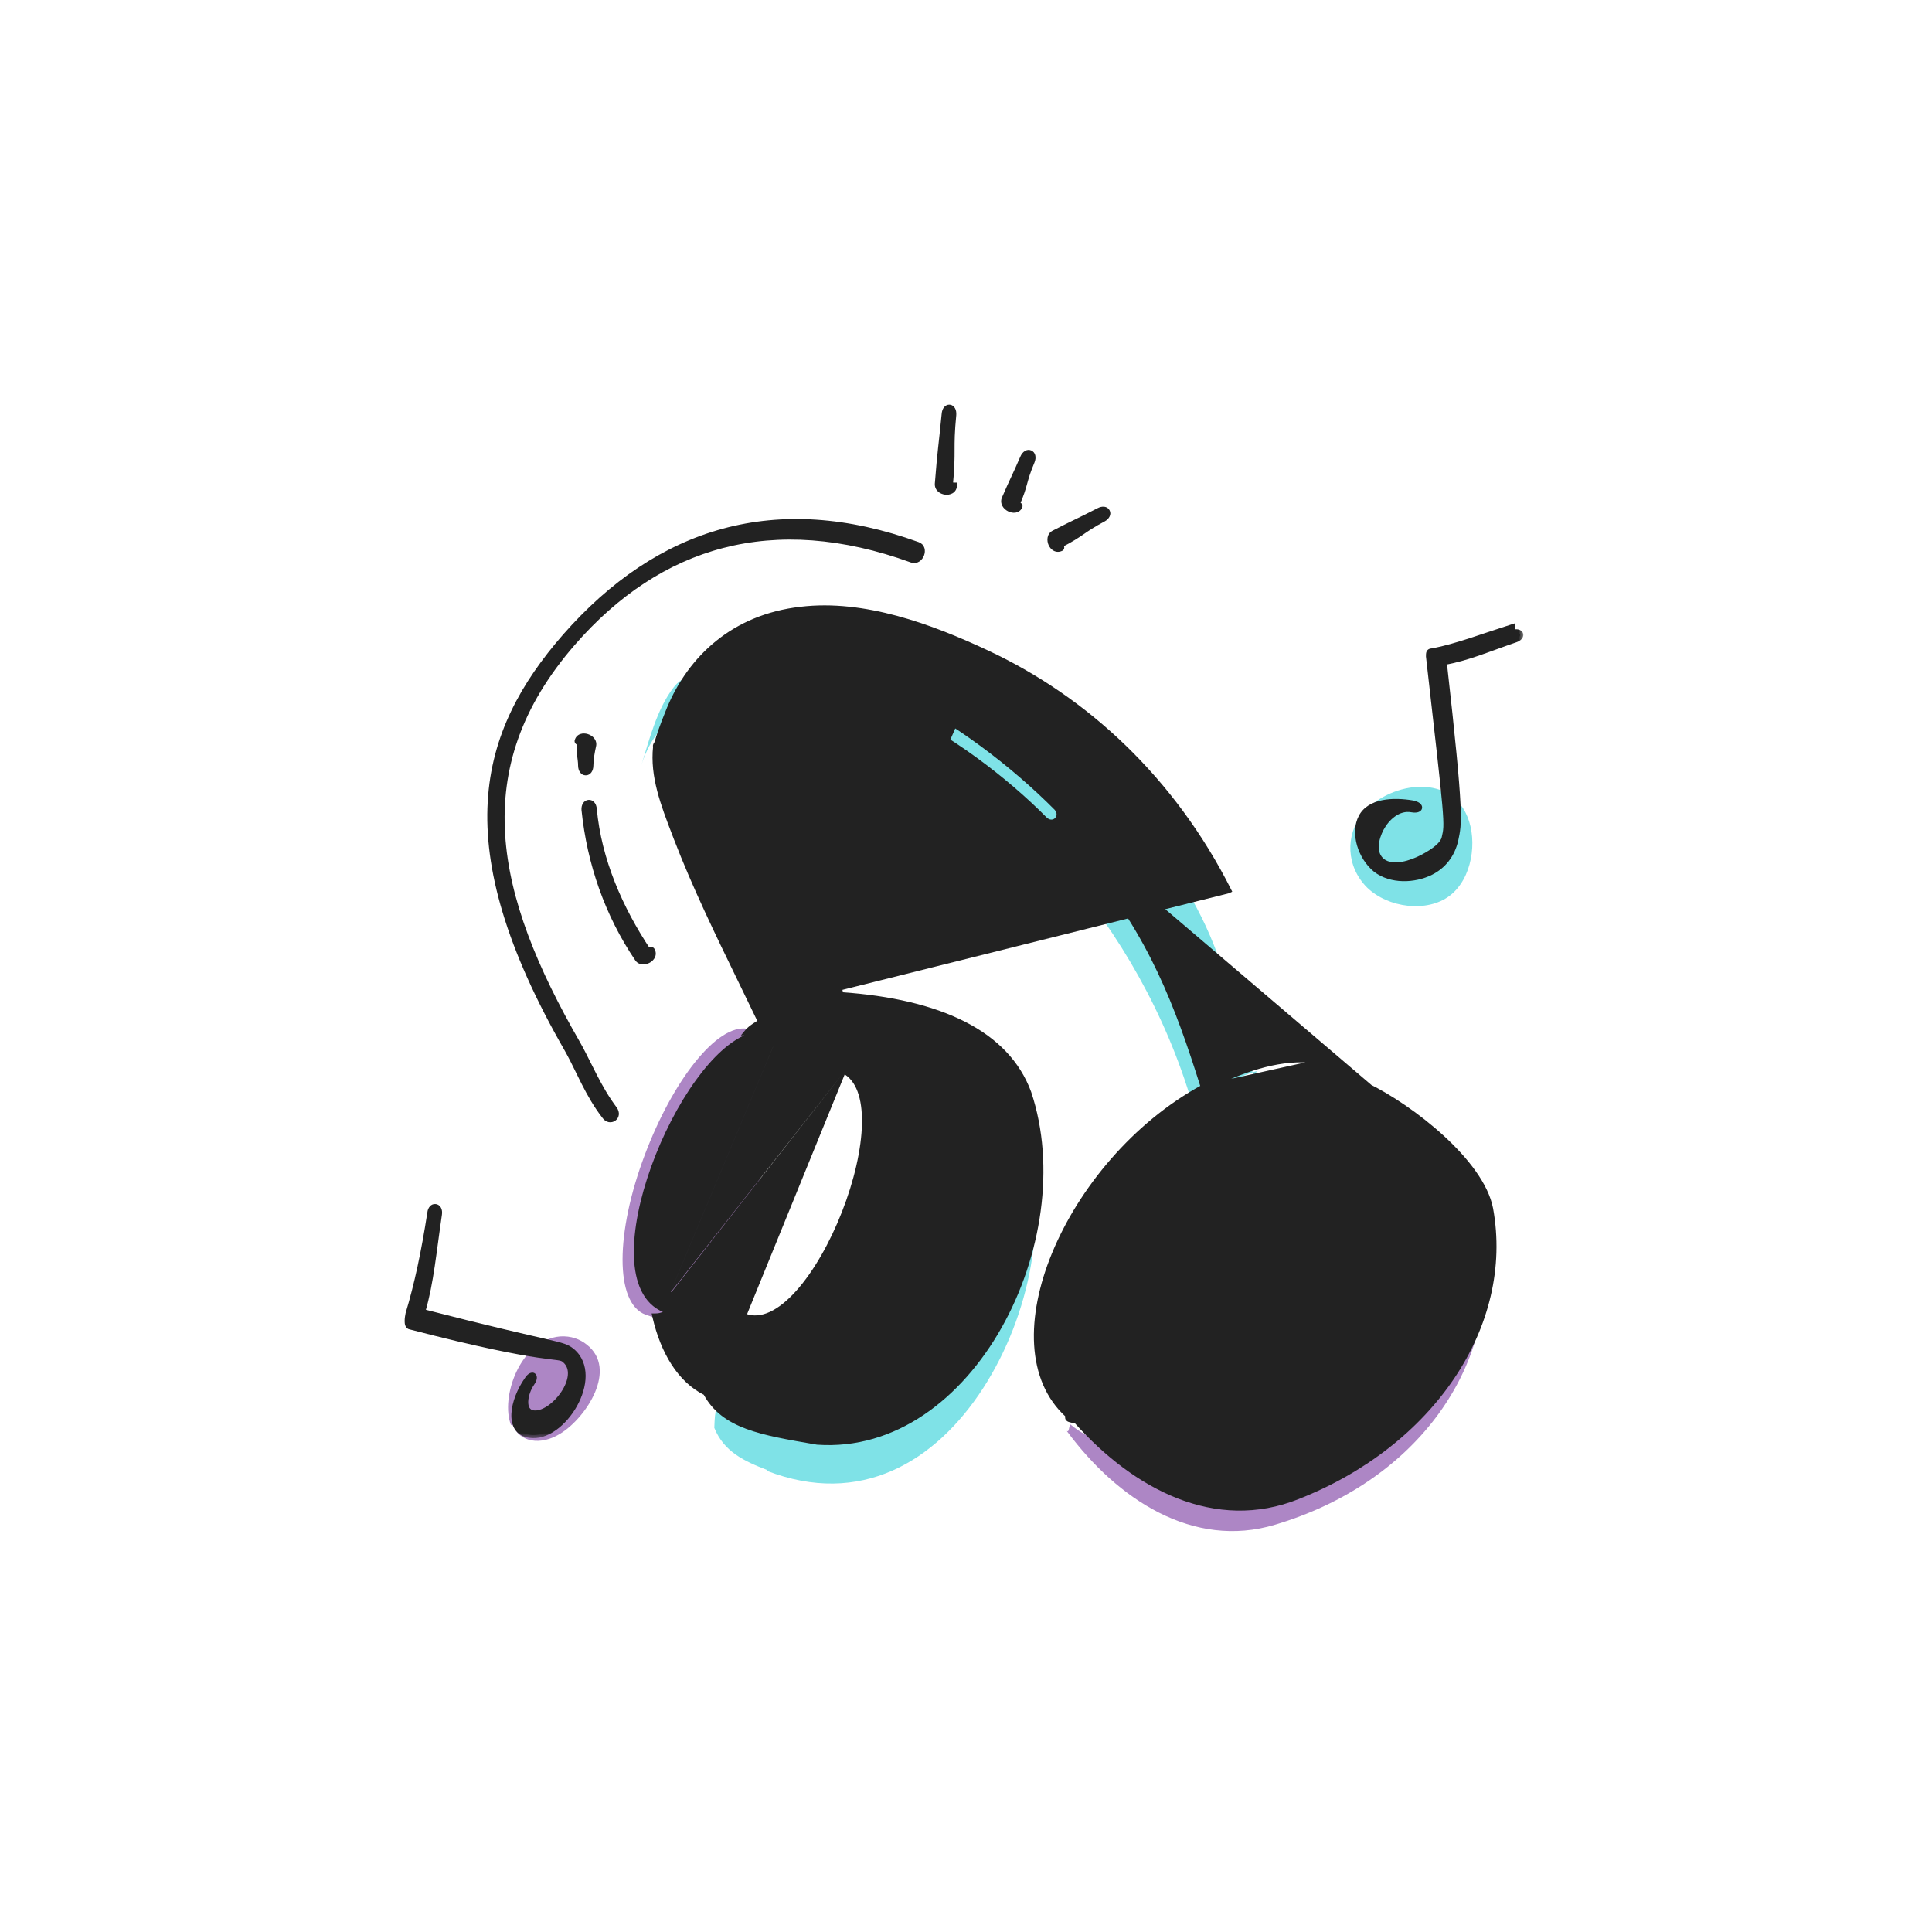
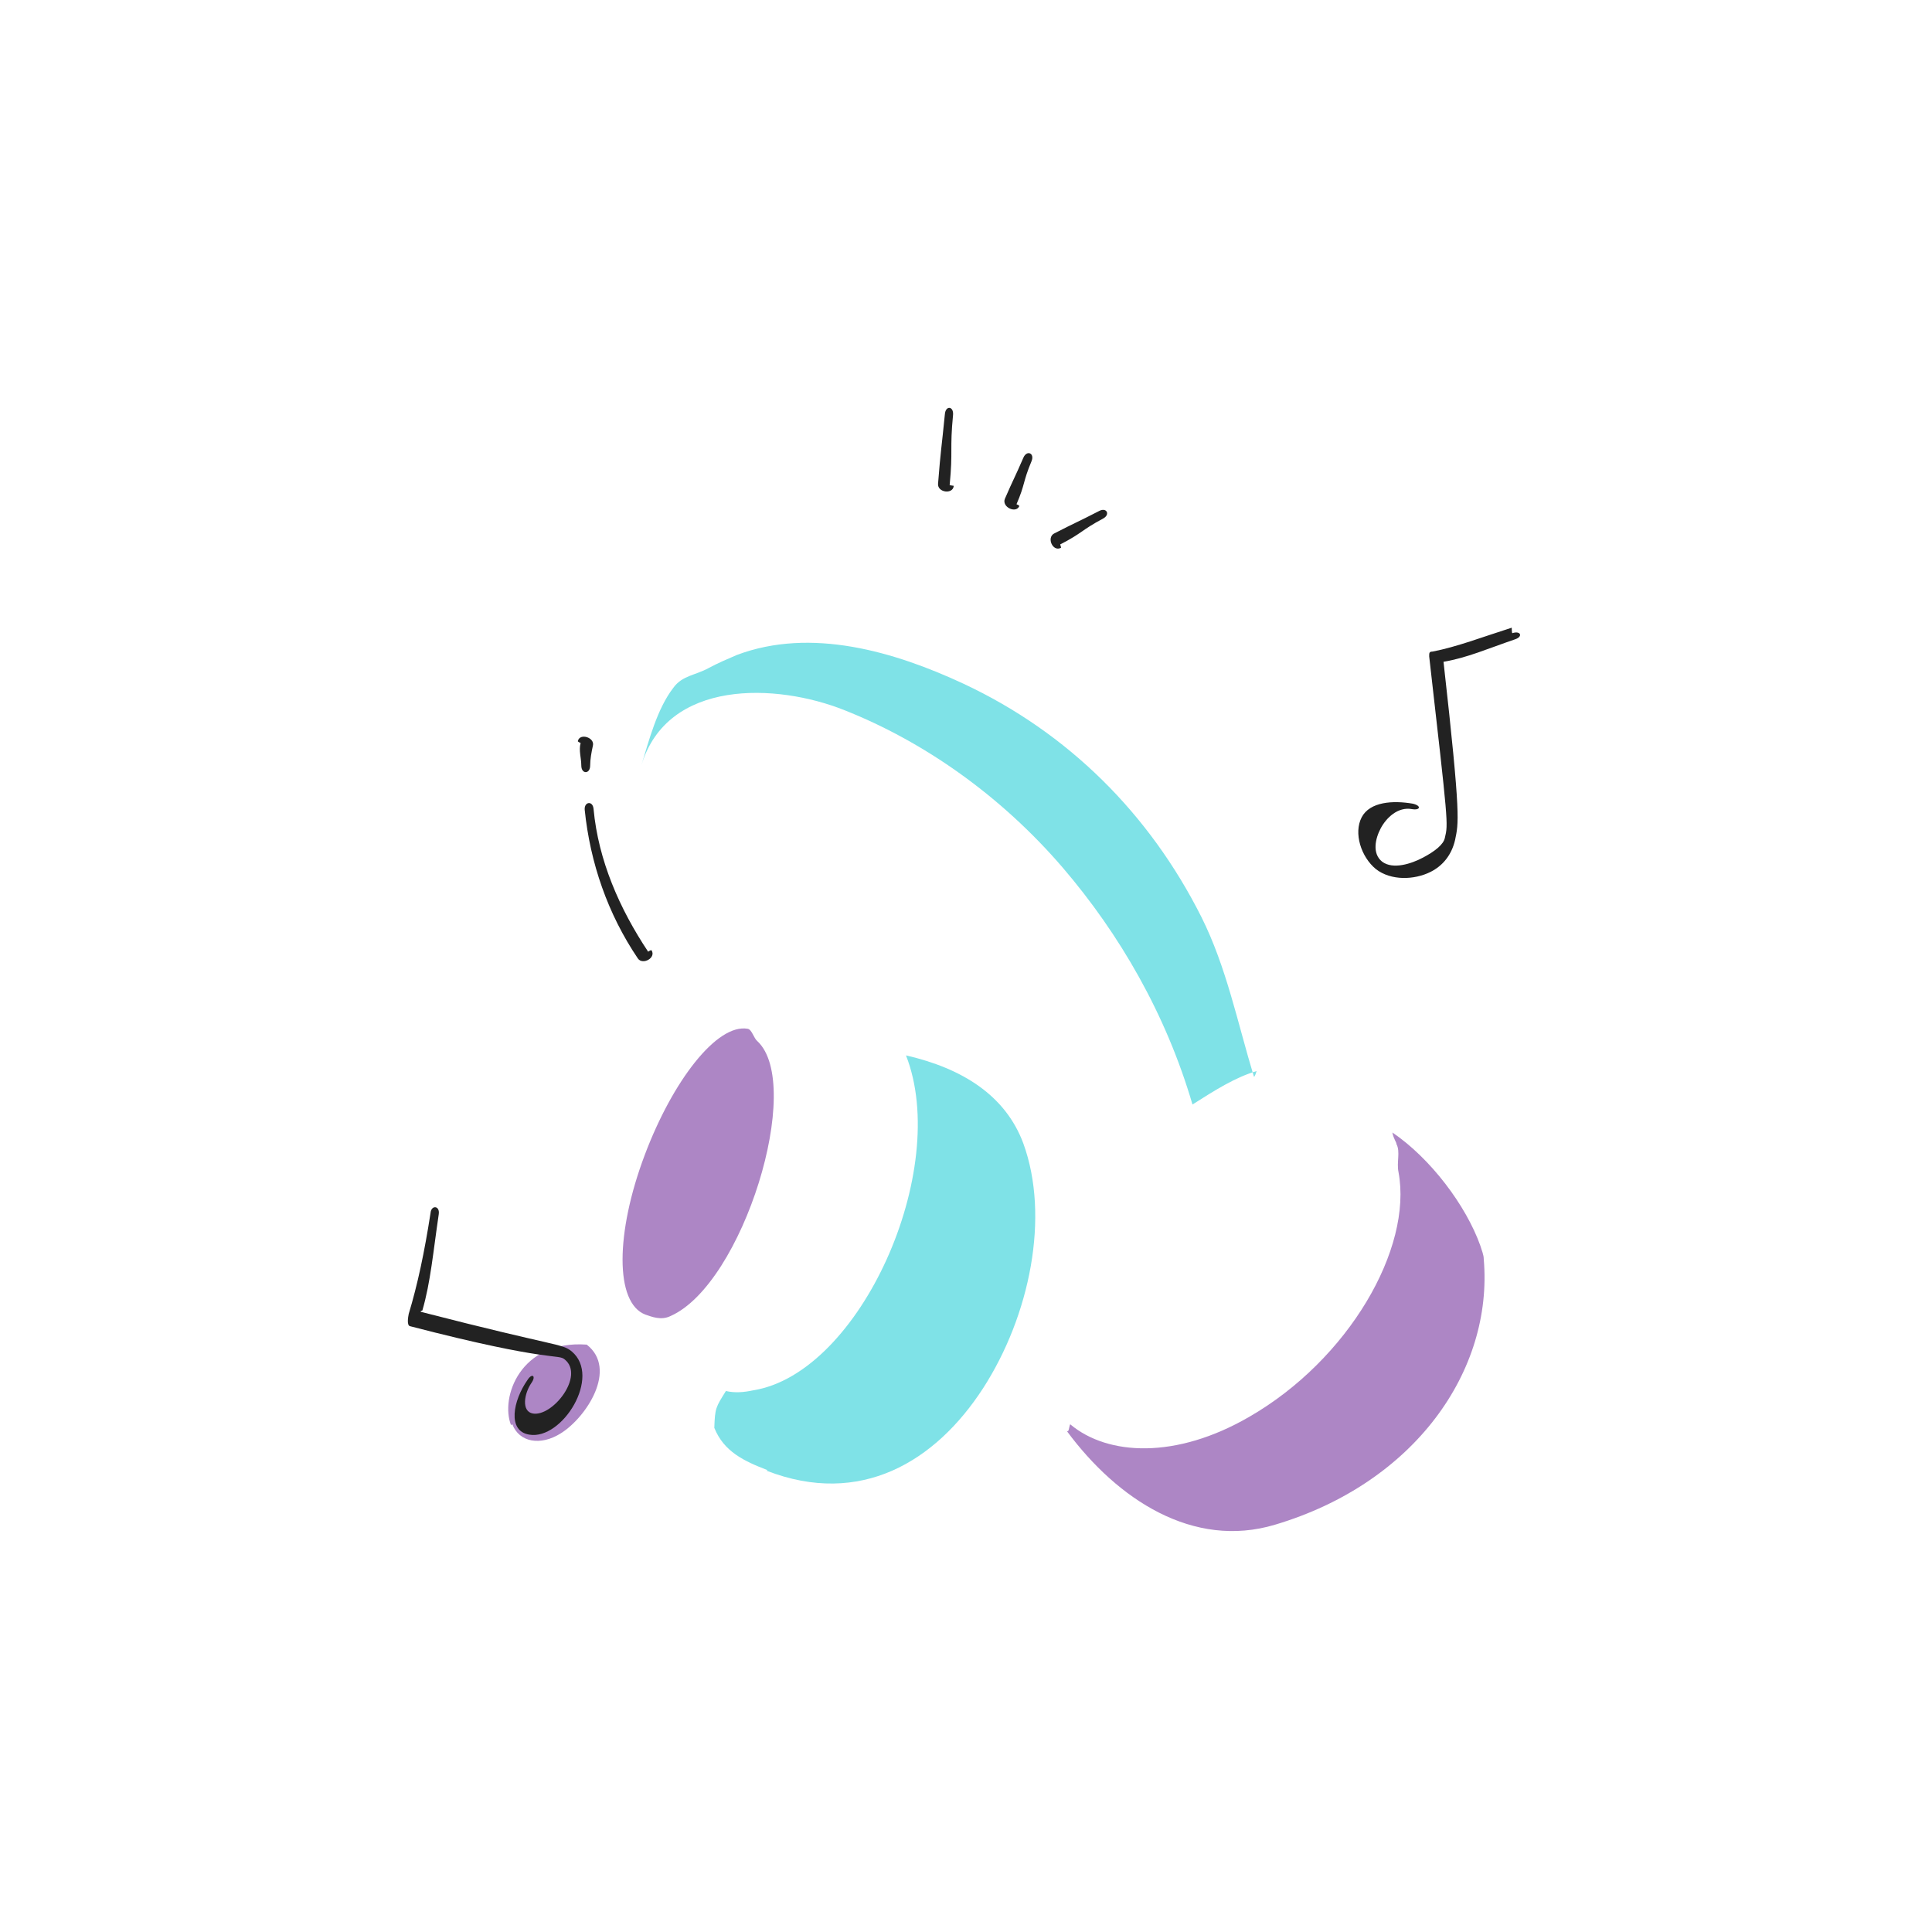
<svg xmlns="http://www.w3.org/2000/svg" width="180" height="180" viewBox="0 0 180 180" fill="none">
  <path d="M71.508 136.969C69.347 136.142 67.441 135.253 66.551 133.028C66.615 131.185 66.678 131.122 67.631 129.597C68.457 129.787 69.284 129.724 70.174 129.533C80.151 127.944 88.604 109.005 84.409 98.329C89.684 99.536 93.688 102.078 95.34 106.527C97.819 113.327 95.976 122.542 91.591 129.342C87.142 136.206 80.151 140.401 71.445 137.032C71.381 137.032 71.508 136.969 71.508 136.969ZM117.075 99.79C115.105 100.362 113.199 101.57 111.101 102.904C108.623 94.452 104.301 87.016 99.026 80.852C93.243 74.115 86.062 69.094 78.689 66.171C72.334 63.629 62.166 63.247 59.751 71.319C60.45 69.031 61.212 66.044 62.738 64.074C63.564 62.93 64.772 62.93 66.043 62.23C66.869 61.786 67.758 61.404 68.648 61.023C75.575 58.417 83.329 60.705 89.748 63.692C99.535 68.268 107.098 75.831 111.928 85.427C114.279 90.13 115.296 95.278 116.821 100.299C116.885 100.426 117.075 99.79 117.075 99.79Z" fill="#7FE2E7" />
  <path d="M118.791 142.053C111.165 144.341 104.111 139.701 99.408 133.346C99.344 133.283 99.535 133.41 99.535 133.283C99.598 133.219 99.662 132.647 99.725 132.711C103.221 135.634 109.576 135.952 116.376 132.011C125.655 126.673 131.629 116.314 130.294 109.196C130.104 108.306 130.485 107.289 130.104 106.59C130.104 106.4 129.85 106.145 129.722 105.51C133.281 107.925 136.586 112.31 137.921 116.06C138.048 116.505 138.239 116.886 138.239 117.331C139.128 127.69 131.82 138.176 118.791 142.053ZM62.484 122.606C61.594 123.051 60.704 122.669 60.132 122.479C57.272 121.398 57.336 114.852 60.069 107.607C62.674 100.68 66.805 95.341 69.665 95.85C70.046 95.913 70.237 96.74 70.555 96.994C74.94 101.061 69.22 119.619 62.484 122.606Z" fill="#AD86C5" />
-   <path d="M126.926 75.831C125.337 77.801 125.401 80.724 127.371 82.694C129.341 84.601 132.964 85.046 135.061 83.457C137.158 81.868 137.667 78.373 136.713 76.085C134.997 71.891 129.278 72.971 126.926 75.831Z" fill="#7FE2E7" />
-   <path d="M47.739 132.711C48.375 134.363 50.345 134.744 52.252 133.537C54.603 132.075 57.59 127.563 54.666 125.275C54.031 124.766 53.205 124.449 52.188 124.512C48.438 124.83 46.595 130.232 47.612 132.774C47.676 132.711 47.739 132.711 47.739 132.711Z" fill="#AD86C5" />
-   <path d="M127.414 100.977L127.414 100.977L127.413 100.977L127.408 100.983C127.403 100.988 127.396 100.996 127.389 101.005C127.378 101.019 127.368 101.033 127.36 101.047L127.373 101.053C129.484 102.077 132.165 103.865 134.424 105.94C136.676 108.009 138.535 110.389 138.958 112.6L138.958 112.601C140.945 123.495 133.446 134.611 120.944 139.523C113.234 142.607 105.738 138.616 100.256 132.5C100.253 132.499 100.247 132.495 100.233 132.49C100.211 132.481 100.181 132.472 100.142 132.462C100.088 132.448 100.029 132.437 99.965 132.424C99.934 132.418 99.903 132.411 99.87 132.405C99.775 132.385 99.67 132.361 99.587 132.325C99.546 132.308 99.499 132.283 99.462 132.247C99.421 132.208 99.385 132.15 99.385 132.075V131.898L99.408 131.902C95.735 128.556 95.742 122.688 98.141 116.837C100.617 110.797 105.665 104.703 112.002 101.243C109.601 93.611 107.188 87.244 101.516 80.375L101.515 80.373C101.218 80.001 101.274 79.589 101.536 79.37C101.663 79.264 101.833 79.211 102.011 79.237C102.19 79.264 102.365 79.367 102.511 79.549C102.511 79.55 102.512 79.55 102.512 79.55L102.395 79.644L127.414 100.977ZM127.414 100.977L127.414 100.977L127.414 100.976L127.414 100.976L127.414 100.977ZM122.617 98.913C119.447 98.485 116.126 99.638 113.292 100.978L122.617 98.913ZM110.505 104.512C110.508 104.489 110.507 104.469 110.503 104.452C115.666 100.8 120.146 99.876 123.405 100.62C126.687 101.368 128.753 103.81 129.065 106.923L129.065 106.923L129.065 106.928C129.882 113.117 125.903 120.349 120.38 125.579C117.623 128.19 114.491 130.291 111.401 131.506C108.31 132.722 105.275 133.045 102.699 132.124L102.698 132.124C100.473 131.346 99.093 129.787 98.453 127.747C97.811 125.701 97.913 123.165 98.678 120.446C100.207 115.016 104.37 108.904 110.4 104.634C110.411 104.63 110.424 104.624 110.438 104.615C110.466 104.596 110.496 104.562 110.505 104.512ZM120.397 138.071L120.352 137.912L120.197 137.973C114.115 140.406 107.78 138.074 102.963 133.731C106.096 134.54 109.571 133.93 112.959 132.386C116.571 130.74 120.099 128.025 123.033 124.804C125.999 121.552 128.442 117.769 129.761 114.028C131.009 110.488 131.255 106.97 129.963 103.975C131.307 104.925 132.926 106.301 134.315 107.804C135.869 109.485 137.114 111.301 137.392 112.845L137.392 112.846C139.277 122.961 132.327 133.614 120.482 138.317C120.477 138.304 120.471 138.289 120.465 138.273C120.446 138.225 120.429 138.175 120.417 138.136C120.411 138.116 120.406 138.1 120.402 138.089L120.399 138.075L120.398 138.072L120.397 138.071L120.397 138.071ZM53.907 97.174L53.907 97.173C49.939 90.285 47.299 83.89 46.912 77.768C46.525 71.653 48.385 65.797 53.445 59.977C57.465 55.357 62.111 52.262 67.359 50.904C72.608 49.547 78.471 49.923 84.93 52.267L84.93 52.267L84.934 52.268C85.172 52.347 85.394 52.302 85.572 52.186C85.746 52.072 85.875 51.893 85.948 51.702C86.02 51.512 86.042 51.294 85.983 51.099C85.922 50.898 85.777 50.729 85.539 50.649C78.938 48.258 72.885 47.904 67.385 49.399C61.886 50.894 56.952 54.234 52.584 59.208L52.583 59.208C48.662 63.704 45.94 68.564 45.588 74.71C45.236 80.851 47.252 88.253 52.757 97.831C53.113 98.46 53.441 99.128 53.779 99.819C53.951 100.171 54.127 100.529 54.31 100.891C54.852 101.958 55.46 103.047 56.262 104.074C56.531 104.456 56.957 104.489 57.239 104.29C57.379 104.192 57.481 104.038 57.505 103.852C57.53 103.666 57.475 103.461 57.33 103.261L57.329 103.259C56.573 102.252 55.99 101.212 55.459 100.182C55.284 99.842 55.113 99.501 54.944 99.163C54.604 98.483 54.269 97.813 53.907 97.174Z" fill="#222222" stroke="#222222" stroke-width="0.3" />
-   <path d="M78.192 92.141C78.258 92.146 78.297 92.189 78.312 92.208C78.329 92.23 78.338 92.254 78.343 92.268C78.354 92.298 78.362 92.334 78.367 92.366C78.377 92.429 78.386 92.511 78.393 92.587C87.551 93.225 93.86 96.156 95.926 101.772L95.927 101.776L95.927 101.776C98.231 108.656 96.886 117.073 93.175 123.641C89.465 130.207 83.366 134.963 76.137 134.449L76.129 134.449L76.122 134.447L75.977 134.422C73.44 133.989 71.296 133.624 69.581 132.986C67.842 132.34 66.528 131.41 65.679 129.837C63.294 128.654 61.702 126.009 60.939 122.703L60.897 122.519H61.085C61.375 122.519 61.608 122.464 62.043 122.277L62.159 122.227C62.061 122.19 61.96 122.151 61.856 122.11L61.854 122.109C60.055 121.359 59.284 119.44 59.21 117.037C59.135 114.627 59.757 111.677 60.801 108.772C61.846 105.865 63.318 102.99 64.954 100.728C66.478 98.62 68.163 97.02 69.795 96.445C69.78 96.431 69.765 96.417 69.753 96.404L69.75 96.401C69.716 96.367 69.692 96.344 69.67 96.327C69.663 96.322 69.659 96.319 69.656 96.318H69.345L69.55 96.072C69.722 95.865 69.958 95.681 70.192 95.52C70.328 95.426 70.475 95.332 70.609 95.247C70.656 95.217 70.701 95.188 70.744 95.161C70.14 93.898 69.532 92.65 68.928 91.409C66.761 86.955 64.646 82.608 62.916 78.109L62.915 78.109C62.87 77.99 62.825 77.873 62.78 77.755C61.697 74.933 60.702 72.34 60.995 69.57C60.98 69.53 60.979 69.49 60.985 69.455C60.994 69.405 61.017 69.361 61.035 69.33C61.05 69.303 61.068 69.275 61.084 69.25C61.088 69.245 61.091 69.239 61.094 69.234C61.11 69.21 61.124 69.188 61.135 69.168C61.267 68.644 61.589 67.686 62.281 65.987L62.282 65.986L62.282 65.986C64.27 61.24 68.315 57.386 74.605 56.679C80.497 55.975 86.758 58.28 92.036 60.76C101.154 65.032 109.313 72.491 114.604 83.008C114.604 83.008 114.604 83.008 114.604 83.008L114.47 83.076L78.192 92.141ZM78.192 92.141C76.331 91.95 74.119 92.829 71.63 94.546C70.914 93.067 70.182 91.599 69.452 90.133C67.413 86.041 65.388 81.978 63.767 77.811C62.637 74.859 62.571 72.157 62.885 69.445C63.639 67.193 64.886 65.519 66.934 64.526C71.576 62.3 77.337 63.358 82.885 65.926C88.426 68.491 93.719 72.546 97.395 76.254L97.395 76.255C97.56 76.42 97.745 76.503 97.927 76.511C98.107 76.519 98.272 76.451 98.391 76.336C98.636 76.102 98.68 75.692 98.376 75.35L98.376 75.35L98.37 75.344C94.452 71.394 88.909 67.077 83.099 64.343C77.294 61.612 71.188 60.445 66.169 62.858C65.63 63.107 65.118 63.461 64.654 63.816C68.034 59.097 73.999 57.592 79.942 58.312C83.41 58.754 87.074 60.394 91.274 62.303L78.192 92.141ZM78.406 99.91C78.38 99.899 78.344 99.883 78.296 99.864C78.161 99.808 77.945 99.722 77.674 99.613C77.13 99.395 76.366 99.092 75.576 98.778C75.363 98.693 75.148 98.608 74.935 98.523C73.57 97.982 72.282 97.47 72.085 97.386M78.406 99.91L72.144 97.248M78.406 99.91L78.418 99.921L78.451 99.933C78.458 99.935 78.466 99.937 78.473 99.939C78.475 99.94 78.486 99.943 78.5 99.944C78.504 99.945 78.515 99.945 78.521 99.945C78.532 99.944 78.56 99.938 78.578 99.931C78.591 99.923 78.609 99.905 78.625 99.883M78.406 99.91L78.625 99.883M72.085 97.386C72.085 97.386 72.085 97.386 72.085 97.386L72.144 97.248M72.085 97.386C72.085 97.386 72.085 97.386 72.085 97.386L72.144 97.248M72.085 97.386C71.398 97.098 70.646 97.181 69.853 97.577C69.057 97.973 68.231 98.68 67.412 99.616C65.774 101.487 64.195 104.246 62.98 107.164C61.764 110.083 60.918 113.147 60.737 115.625C60.647 116.864 60.725 117.947 60.998 118.789C61.271 119.628 61.734 120.216 62.413 120.496M72.144 97.248C66.233 94.77 56.51 118.221 62.356 120.636M62.413 120.496C62.412 120.496 62.412 120.496 62.412 120.496L62.356 120.636M62.413 120.496C64.085 121.159 64.981 121.348 65.882 121.529L65.95 121.543C66.837 121.722 67.748 121.905 69.4 122.529L69.401 122.529C70.925 123.112 72.641 122.21 74.292 120.368C75.933 118.537 77.458 115.832 78.582 112.962C79.706 110.093 80.423 107.075 80.458 104.623C80.491 102.329 79.93 100.595 78.625 99.883M62.413 120.496C62.413 120.497 62.413 120.497 62.414 120.497L62.356 120.636M62.356 120.636C64.084 121.32 64.992 121.503 65.921 121.69C66.804 121.868 67.706 122.05 69.347 122.669L78.625 99.883M117.491 122.974L117.514 122.954L117.527 122.927C117.561 122.86 117.549 122.794 117.533 122.752C117.517 122.709 117.491 122.672 117.467 122.642C117.418 122.582 117.35 122.522 117.288 122.473C117.256 122.447 117.224 122.423 117.194 122.401C119.174 120.666 120.783 118.575 121.731 116.577C122.698 114.539 122.994 112.558 122.228 111.158C121.453 109.711 119.845 109.265 117.962 109.605C116.078 109.944 113.878 111.072 111.83 112.832C109.78 114.593 108.271 116.678 107.467 118.673C106.664 120.663 106.554 122.59 107.347 124.012C108.115 125.446 109.645 126.064 111.474 125.885C113.3 125.706 115.441 124.736 117.491 122.974ZM65.442 123.105C66.323 123.252 67.215 123.4 68.849 124.017C70.921 124.828 73.088 123.804 75.015 121.851C76.948 119.892 78.681 116.961 79.909 113.843C81.138 110.724 81.867 107.403 81.779 104.657C81.691 101.919 80.784 99.7 78.68 98.888L78.677 98.887C75.376 97.68 73.745 96.951 72.837 96.51C72.61 96.399 72.428 96.306 72.275 96.228C72.251 96.215 72.227 96.203 72.204 96.191C72.084 96.13 71.981 96.077 71.89 96.033C71.781 95.98 71.684 95.938 71.588 95.905C74.087 93.977 76.556 93.371 78.648 93.843C80.807 94.331 82.6 95.973 83.634 98.575C85.647 103.67 84.661 110.95 81.96 117.16C80.611 120.261 78.838 123.086 76.81 125.227C74.781 127.37 72.505 128.82 70.15 129.194L70.149 129.194C68.103 129.535 66.385 128.871 65.049 127.605C63.709 126.335 62.752 124.457 62.248 122.38L62.216 122.249C63.688 122.806 64.537 122.954 65.382 123.095L65.442 123.105ZM78.444 99.926L78.444 99.926L78.444 99.926ZM75.971 133.674C72.388 133.083 69.969 132.324 68.372 130.826C70.555 131.067 72.645 130.193 74.512 128.828C76.508 127.369 78.266 125.338 79.637 123.457C82.385 119.687 84.363 114.898 85.256 109.73L85.256 109.73C85.702 107.117 85.975 104.114 85.638 101.337C85.325 98.746 84.479 96.335 82.733 94.628C87.677 95.565 92.303 97.673 94.118 102.573C96.262 108.976 95.066 116.971 91.681 123.249C88.298 129.525 82.758 134.041 76.239 133.579C76.214 133.572 76.188 133.566 76.162 133.565C76.13 133.563 76.086 133.566 76.043 133.592C76.005 133.615 75.983 133.644 75.971 133.674Z" fill="#222222" stroke="#222222" stroke-width="0.3" />
+   <path d="M47.739 132.711C48.375 134.363 50.345 134.744 52.252 133.537C54.603 132.075 57.59 127.563 54.666 125.275C48.438 124.83 46.595 130.232 47.612 132.774C47.676 132.711 47.739 132.711 47.739 132.711Z" fill="#AD86C5" />
  <mask id="path-7-outside-1_367_9701" maskUnits="userSpaceOnUse" x="37" y="37" width="105" height="97" fill="black">
-     <rect fill="white" x="37" y="37" width="105" height="97" />
    <path d="M60.386 88.668C57.717 84.665 55.747 80.152 55.302 75.386C55.239 74.56 54.412 74.687 54.476 75.449C54.984 80.406 56.637 85.173 59.433 89.304C59.878 89.939 61.149 89.24 60.704 88.541C60.641 88.478 60.386 88.668 60.386 88.668ZM54.095 69.221C53.904 69.92 54.158 70.619 54.158 71.319C54.158 72.145 54.984 72.145 54.984 71.319C54.984 70.746 55.111 70.047 55.239 69.475C55.429 68.713 54.031 68.268 53.84 69.031C53.777 69.094 54.095 69.221 54.095 69.221ZM140.844 58.481C138.048 59.371 135.76 60.26 133.472 60.705C133.154 60.705 133.154 60.832 133.154 61.15C134.934 76.784 134.934 76.721 134.616 78.055C134.489 78.691 133.663 79.326 132.582 79.898C131.502 80.47 129.786 81.042 128.769 80.279C127.816 79.517 128.134 78.119 128.642 77.165C129.15 76.212 130.231 75.132 131.565 75.386C132.328 75.513 132.455 75.068 131.629 74.877C129.786 74.56 127.625 74.687 126.863 76.148C126.1 77.61 126.799 79.835 128.197 80.978C129.595 82.059 131.756 81.995 133.281 81.233C134.425 80.661 135.252 79.644 135.569 78.246C135.887 76.657 136.141 76.339 134.489 61.658C136.713 61.277 138.556 60.451 141.162 59.561C141.925 59.307 141.67 58.735 140.908 58.989C140.844 58.989 140.844 58.481 140.844 58.481ZM39.35 122.097C40.113 119.492 40.367 116.568 40.876 113.136C41.003 112.31 40.176 112.247 40.113 113.009C39.541 116.695 38.905 119.682 38.079 122.415C38.016 122.733 37.889 123.495 38.206 123.559C51.425 126.991 51.997 126.101 52.633 126.673C54.476 128.198 51.489 132.011 49.646 131.694C48.566 131.503 48.82 129.851 49.519 128.834C49.964 128.198 49.582 127.881 49.138 128.58C47.803 130.486 47.231 133.346 49.328 133.664C52.379 134.172 56.065 128.262 53.268 125.91C52.315 125.148 52.061 125.529 39.223 122.224C39.096 122.161 39.35 122.097 39.35 122.097ZM88.477 45.198C88.794 41.957 88.477 41.894 88.794 38.652C88.858 37.826 88.095 37.763 88.032 38.589C87.714 41.83 87.65 41.83 87.396 45.071C87.333 45.897 88.794 46.088 88.858 45.262C88.794 45.262 88.477 45.198 88.477 45.198ZM94.705 46.978C95.531 45.071 95.277 44.944 96.103 42.974C96.421 42.211 95.658 41.894 95.34 42.656C94.514 44.563 94.451 44.563 93.624 46.469C93.307 47.232 94.641 47.867 94.959 47.168C95.023 47.105 94.705 46.978 94.705 46.978ZM98.772 50.727C100.869 49.647 100.742 49.393 102.776 48.312C103.475 47.931 103.094 47.232 102.395 47.613C100.297 48.694 100.297 48.63 98.2 49.711C97.501 50.092 98.073 51.426 98.836 51.045C98.899 51.045 98.772 50.727 98.772 50.727Z" />
  </mask>
  <path d="M60.386 88.668C57.717 84.665 55.747 80.152 55.302 75.386C55.239 74.56 54.412 74.687 54.476 75.449C54.984 80.406 56.637 85.173 59.433 89.304C59.878 89.939 61.149 89.24 60.704 88.541C60.641 88.478 60.386 88.668 60.386 88.668ZM54.095 69.221C53.904 69.92 54.158 70.619 54.158 71.319C54.158 72.145 54.984 72.145 54.984 71.319C54.984 70.746 55.111 70.047 55.239 69.475C55.429 68.713 54.031 68.268 53.84 69.031C53.777 69.094 54.095 69.221 54.095 69.221ZM140.844 58.481C138.048 59.371 135.76 60.26 133.472 60.705C133.154 60.705 133.154 60.832 133.154 61.15C134.934 76.784 134.934 76.721 134.616 78.055C134.489 78.691 133.663 79.326 132.582 79.898C131.502 80.47 129.786 81.042 128.769 80.279C127.816 79.517 128.134 78.119 128.642 77.165C129.15 76.212 130.231 75.132 131.565 75.386C132.328 75.513 132.455 75.068 131.629 74.877C129.786 74.56 127.625 74.687 126.863 76.148C126.1 77.61 126.799 79.835 128.197 80.978C129.595 82.059 131.756 81.995 133.281 81.233C134.425 80.661 135.252 79.644 135.569 78.246C135.887 76.657 136.141 76.339 134.489 61.658C136.713 61.277 138.556 60.451 141.162 59.561C141.925 59.307 141.67 58.735 140.908 58.989C140.844 58.989 140.844 58.481 140.844 58.481ZM39.35 122.097C40.113 119.492 40.367 116.568 40.876 113.136C41.003 112.31 40.176 112.247 40.113 113.009C39.541 116.695 38.905 119.682 38.079 122.415C38.016 122.733 37.889 123.495 38.206 123.559C51.425 126.991 51.997 126.101 52.633 126.673C54.476 128.198 51.489 132.011 49.646 131.694C48.566 131.503 48.82 129.851 49.519 128.834C49.964 128.198 49.582 127.881 49.138 128.58C47.803 130.486 47.231 133.346 49.328 133.664C52.379 134.172 56.065 128.262 53.268 125.91C52.315 125.148 52.061 125.529 39.223 122.224C39.096 122.161 39.35 122.097 39.35 122.097ZM88.477 45.198C88.794 41.957 88.477 41.894 88.794 38.652C88.858 37.826 88.095 37.763 88.032 38.589C87.714 41.83 87.65 41.83 87.396 45.071C87.333 45.897 88.794 46.088 88.858 45.262C88.794 45.262 88.477 45.198 88.477 45.198ZM94.705 46.978C95.531 45.071 95.277 44.944 96.103 42.974C96.421 42.211 95.658 41.894 95.34 42.656C94.514 44.563 94.451 44.563 93.624 46.469C93.307 47.232 94.641 47.867 94.959 47.168C95.023 47.105 94.705 46.978 94.705 46.978ZM98.772 50.727C100.869 49.647 100.742 49.393 102.776 48.312C103.475 47.931 103.094 47.232 102.395 47.613C100.297 48.694 100.297 48.63 98.2 49.711C97.501 50.092 98.073 51.426 98.836 51.045C98.899 51.045 98.772 50.727 98.772 50.727Z" fill="#222222" />
-   <path d="M60.386 88.668L60.137 88.835L60.313 89.099L60.566 88.908L60.386 88.668ZM55.302 75.386L55.003 75.409L55.003 75.414L55.302 75.386ZM54.476 75.449L54.177 75.474L54.178 75.48L54.476 75.449ZM59.433 89.304L59.184 89.472L59.187 89.476L59.433 89.304ZM60.704 88.541L60.957 88.38L60.94 88.353L60.916 88.329L60.704 88.541ZM54.095 69.221L54.384 69.3L54.454 69.042L54.206 68.943L54.095 69.221ZM55.239 69.475L54.947 69.403L54.946 69.41L55.239 69.475ZM53.84 69.031L54.053 69.243L54.111 69.184L54.131 69.103L53.84 69.031ZM140.844 58.481L141.144 58.481V58.071L140.753 58.195L140.844 58.481ZM133.472 60.705V61.005H133.501L133.529 61L133.472 60.705ZM133.154 61.15H132.854V61.167L132.856 61.184L133.154 61.15ZM134.616 78.055L134.324 77.986L134.322 77.996L134.616 78.055ZM128.769 80.279L128.582 80.514L128.589 80.519L128.769 80.279ZM131.565 75.386L131.509 75.681L131.516 75.682L131.565 75.386ZM131.629 74.877L131.696 74.585L131.688 74.583L131.68 74.582L131.629 74.877ZM128.197 80.978L128.007 81.211L128.014 81.216L128.197 80.978ZM135.569 78.246L135.862 78.312L135.863 78.305L135.569 78.246ZM134.489 61.658L134.438 61.363L134.159 61.411L134.191 61.692L134.489 61.658ZM141.162 59.561L141.067 59.277L141.065 59.277L141.162 59.561ZM140.908 58.989V59.289H140.956L141.003 59.274L140.908 58.989ZM39.35 122.097L39.423 122.388L39.59 122.347L39.638 122.181L39.35 122.097ZM40.876 113.136L40.579 113.091L40.579 113.092L40.876 113.136ZM40.113 113.009L40.409 113.055L40.411 113.045L40.412 113.034L40.113 113.009ZM38.079 122.415L37.792 122.328L37.788 122.342L37.785 122.356L38.079 122.415ZM38.206 123.559L38.282 123.269L38.273 123.266L38.265 123.265L38.206 123.559ZM52.633 126.673L52.432 126.896L52.442 126.904L52.633 126.673ZM49.646 131.694L49.594 131.989L49.595 131.989L49.646 131.694ZM49.519 128.834L49.273 128.662L49.272 128.664L49.519 128.834ZM49.138 128.58L49.383 128.752L49.391 128.741L49.138 128.58ZM49.328 133.664L49.377 133.368L49.373 133.367L49.328 133.664ZM53.268 125.91L53.462 125.681L53.456 125.676L53.268 125.91ZM39.223 122.224L39.089 122.493L39.118 122.507L39.148 122.515L39.223 122.224ZM88.477 45.198L88.178 45.169L88.152 45.439L88.418 45.492L88.477 45.198ZM88.794 38.652L89.093 38.682L89.094 38.675L88.794 38.652ZM88.032 38.589L88.33 38.618L88.331 38.612L88.032 38.589ZM87.396 45.071L87.097 45.048L87.097 45.048L87.396 45.071ZM88.858 45.262L89.157 45.285L89.182 44.962H88.858V45.262ZM94.705 46.978L94.43 46.858L94.307 47.142L94.593 47.256L94.705 46.978ZM96.103 42.974L96.38 43.09L96.38 43.089L96.103 42.974ZM95.34 42.656L95.616 42.776L95.617 42.772L95.34 42.656ZM93.624 46.469L93.349 46.35L93.347 46.354L93.624 46.469ZM94.959 47.168L94.747 46.956L94.708 46.995L94.686 47.044L94.959 47.168ZM98.772 50.727L98.635 50.461L98.392 50.586L98.494 50.839L98.772 50.727ZM102.776 48.312L102.917 48.577L102.92 48.576L102.776 48.312ZM102.395 47.613L102.532 47.88L102.538 47.877L102.395 47.613ZM98.2 49.711L98.063 49.444L98.057 49.447L98.2 49.711ZM98.836 51.045V50.745H98.765L98.702 50.777L98.836 51.045ZM60.636 88.502C57.985 84.526 56.04 80.061 55.601 75.358L55.003 75.414C55.454 80.244 57.449 84.803 60.137 88.835L60.636 88.502ZM55.601 75.363C55.582 75.109 55.501 74.891 55.358 74.736C55.212 74.578 55.011 74.5 54.807 74.524C54.384 74.573 54.137 74.994 54.177 75.474L54.775 75.424C54.763 75.287 54.794 75.206 54.82 75.166C54.847 75.125 54.871 75.12 54.876 75.12C54.878 75.12 54.892 75.117 54.917 75.144C54.945 75.174 54.991 75.25 55.003 75.409L55.601 75.363ZM54.178 75.48C54.691 80.483 56.359 85.298 59.185 89.472L59.681 89.136C56.915 85.048 55.278 80.33 54.774 75.419L54.178 75.48ZM59.187 89.476C59.54 89.98 60.173 89.901 60.552 89.683C60.753 89.567 60.938 89.389 61.033 89.159C61.133 88.917 61.122 88.64 60.957 88.38L60.451 88.702C60.508 88.793 60.506 88.864 60.478 88.93C60.446 89.009 60.369 89.096 60.253 89.163C59.996 89.311 59.771 89.263 59.679 89.132L59.187 89.476ZM60.916 88.329C60.842 88.255 60.754 88.233 60.692 88.229C60.633 88.225 60.582 88.236 60.549 88.245C60.481 88.263 60.419 88.295 60.376 88.319C60.329 88.344 60.288 88.372 60.258 88.391C60.243 88.402 60.231 88.41 60.222 88.417C60.218 88.42 60.214 88.423 60.211 88.425C60.21 88.426 60.209 88.426 60.208 88.427C60.208 88.427 60.207 88.428 60.207 88.428C60.207 88.428 60.207 88.428 60.207 88.428C60.206 88.428 60.206 88.428 60.206 88.428C60.206 88.428 60.206 88.428 60.206 88.428C60.206 88.428 60.206 88.428 60.386 88.668C60.566 88.908 60.566 88.908 60.566 88.909C60.566 88.909 60.566 88.909 60.566 88.909C60.566 88.909 60.566 88.909 60.566 88.909C60.566 88.909 60.566 88.909 60.566 88.909C60.566 88.909 60.566 88.909 60.566 88.909C60.566 88.909 60.566 88.908 60.567 88.908C60.568 88.907 60.57 88.906 60.572 88.904C60.578 88.9 60.586 88.894 60.596 88.888C60.616 88.874 60.642 88.857 60.667 88.843C60.679 88.836 60.69 88.831 60.698 88.827C60.707 88.823 60.71 88.823 60.706 88.824C60.706 88.824 60.685 88.83 60.652 88.828C60.617 88.826 60.55 88.812 60.492 88.753L60.916 88.329ZM53.805 69.142C53.694 69.548 53.716 69.944 53.757 70.304C53.8 70.68 53.858 70.992 53.858 71.319H54.458C54.458 70.946 54.39 70.558 54.353 70.236C54.314 69.897 54.304 69.593 54.384 69.3L53.805 69.142ZM53.858 71.319C53.858 71.812 54.125 72.238 54.571 72.238C55.018 72.238 55.284 71.812 55.284 71.319H54.684C54.684 71.477 54.645 71.564 54.615 71.603C54.601 71.623 54.588 71.631 54.582 71.635C54.575 71.638 54.572 71.638 54.571 71.638C54.57 71.638 54.567 71.638 54.561 71.635C54.554 71.631 54.542 71.623 54.527 71.603C54.498 71.564 54.458 71.477 54.458 71.319H53.858ZM55.284 71.319C55.284 70.781 55.405 70.109 55.531 69.54L54.946 69.41C54.818 69.985 54.684 70.712 54.684 71.319H55.284ZM55.53 69.548C55.603 69.256 55.52 68.991 55.364 68.792C55.213 68.599 54.995 68.466 54.773 68.395C54.553 68.325 54.298 68.308 54.068 68.388C53.824 68.472 53.623 68.662 53.549 68.958L54.131 69.103C54.153 69.018 54.198 68.978 54.264 68.955C54.344 68.927 54.462 68.926 54.592 68.967C54.72 69.008 54.828 69.081 54.891 69.162C54.95 69.237 54.97 69.314 54.947 69.403L55.53 69.548ZM53.628 68.819C53.543 68.903 53.513 69.023 53.544 69.136C53.567 69.221 53.617 69.276 53.641 69.299C53.693 69.351 53.758 69.39 53.798 69.412C53.844 69.438 53.89 69.459 53.923 69.474C53.94 69.482 53.954 69.488 53.965 69.492C53.97 69.494 53.974 69.496 53.977 69.497C53.979 69.498 53.98 69.499 53.981 69.499C53.982 69.499 53.982 69.499 53.982 69.499C53.983 69.499 53.983 69.5 53.983 69.5C53.983 69.5 53.983 69.5 53.983 69.5C53.983 69.5 53.983 69.5 53.983 69.5C53.983 69.5 53.983 69.5 54.095 69.221C54.206 68.943 54.206 68.943 54.206 68.943C54.206 68.943 54.206 68.943 54.206 68.943C54.206 68.943 54.206 68.943 54.206 68.943C54.206 68.943 54.206 68.943 54.206 68.943C54.206 68.943 54.206 68.943 54.206 68.943C54.206 68.943 54.205 68.942 54.205 68.942C54.203 68.942 54.201 68.941 54.197 68.939C54.191 68.936 54.181 68.932 54.169 68.927C54.144 68.916 54.115 68.902 54.089 68.888C54.077 68.88 54.068 68.875 54.062 68.871C54.059 68.869 54.058 68.868 54.058 68.868C54.058 68.868 54.061 68.871 54.065 68.875C54.07 68.879 54.078 68.889 54.088 68.903C54.098 68.917 54.113 68.942 54.123 68.978C54.133 69.016 54.137 69.065 54.123 69.12C54.116 69.146 54.105 69.17 54.093 69.191C54.08 69.212 54.066 69.229 54.053 69.243L53.628 68.819ZM140.753 58.195C137.932 59.093 135.68 59.97 133.415 60.411L133.529 61C135.84 60.55 138.164 59.648 140.935 58.767L140.753 58.195ZM133.472 60.405C133.294 60.405 133.057 60.437 132.932 60.663C132.881 60.753 132.867 60.849 132.86 60.92C132.854 60.993 132.854 61.075 132.854 61.15H133.454C133.454 61.066 133.455 61.013 133.458 60.973C133.462 60.931 133.467 60.935 133.456 60.954C133.45 60.966 133.439 60.98 133.425 60.992C133.411 61.004 133.399 61.009 133.394 61.011C133.39 61.012 133.407 61.005 133.472 61.005V60.405ZM132.856 61.184C133.746 69.004 134.19 72.891 134.373 74.991C134.464 76.042 134.488 76.632 134.472 77.037C134.456 77.433 134.403 77.655 134.324 77.986L134.908 78.125C134.988 77.787 135.054 77.518 135.072 77.061C135.089 76.615 135.062 75.993 134.97 74.939C134.787 72.829 134.342 68.93 133.452 61.116L132.856 61.184ZM134.322 77.996C134.278 78.216 134.1 78.479 133.76 78.774C133.427 79.063 132.972 79.352 132.442 79.633L132.723 80.163C133.273 79.872 133.772 79.558 134.153 79.227C134.528 78.902 134.827 78.529 134.91 78.114L134.322 77.996ZM132.442 79.633C131.919 79.91 131.251 80.181 130.601 80.294C129.944 80.407 129.361 80.349 128.949 80.039L128.589 80.519C129.194 80.973 129.977 81.01 130.703 80.885C131.435 80.759 132.165 80.459 132.723 80.163L132.442 79.633ZM128.957 80.045C128.575 79.74 128.436 79.305 128.457 78.807C128.479 78.301 128.666 77.758 128.907 77.306L128.377 77.024C128.109 77.526 127.884 78.159 127.858 78.781C127.831 79.411 128.01 80.056 128.582 80.514L128.957 80.045ZM128.907 77.306C129.144 76.862 129.513 76.392 129.968 76.067C130.42 75.744 130.942 75.573 131.509 75.681L131.622 75.091C130.854 74.945 130.169 75.186 129.62 75.579C129.074 75.968 128.649 76.516 128.377 77.024L128.907 77.306ZM131.516 75.682C131.732 75.718 131.927 75.718 132.087 75.678C132.226 75.643 132.44 75.545 132.487 75.31C132.535 75.071 132.37 74.898 132.25 74.812C132.114 74.713 131.925 74.638 131.696 74.585L131.562 75.17C131.652 75.191 131.725 75.214 131.782 75.237C131.839 75.26 131.877 75.282 131.9 75.299C131.923 75.316 131.922 75.321 131.914 75.308C131.905 75.292 131.887 75.249 131.899 75.192C131.91 75.135 131.942 75.104 131.956 75.093C131.967 75.085 131.966 75.089 131.94 75.096C131.915 75.102 131.876 75.108 131.82 75.108C131.764 75.109 131.696 75.103 131.615 75.09L131.516 75.682ZM131.68 74.582C130.737 74.419 129.696 74.367 128.781 74.552C127.866 74.736 127.035 75.168 126.597 76.01L127.129 76.287C127.452 75.667 128.083 75.305 128.9 75.14C129.717 74.975 130.678 75.018 131.578 75.173L131.68 74.582ZM126.597 76.01C126.17 76.828 126.163 77.834 126.431 78.766C126.701 79.7 127.256 80.596 128.007 81.211L128.387 80.746C127.74 80.217 127.247 79.429 127.008 78.6C126.768 77.768 126.793 76.93 127.129 76.287L126.597 76.01ZM128.014 81.216C129.528 82.386 131.819 82.299 133.416 81.501L133.147 80.964C131.693 81.691 129.663 81.732 128.381 80.741L128.014 81.216ZM133.416 81.501C134.642 80.888 135.525 79.796 135.862 78.312L135.277 78.179C134.978 79.492 134.209 80.433 133.147 80.964L133.416 81.501ZM135.863 78.305C135.941 77.915 136.021 77.578 136.066 77.075C136.11 76.573 136.119 75.91 136.068 74.847C135.964 72.723 135.613 68.964 134.787 61.625L134.191 61.692C135.017 69.034 135.366 72.774 135.468 74.876C135.52 75.926 135.509 76.558 135.468 77.022C135.427 77.484 135.356 77.782 135.275 78.187L135.863 78.305ZM134.54 61.954C136.795 61.567 138.685 60.724 141.259 59.845L141.065 59.277C138.428 60.178 136.631 60.987 134.438 61.363L134.54 61.954ZM141.257 59.846C141.479 59.772 141.662 59.664 141.781 59.521C141.903 59.376 141.972 59.168 141.881 58.963C141.795 58.769 141.607 58.673 141.431 58.641C141.249 58.607 141.037 58.63 140.813 58.705L141.003 59.274C141.08 59.248 141.146 59.234 141.2 59.229C141.255 59.223 141.295 59.226 141.322 59.231C141.35 59.236 141.36 59.242 141.359 59.242C141.357 59.241 141.343 59.23 141.333 59.206C141.327 59.195 141.324 59.182 141.323 59.169C141.322 59.157 141.323 59.146 141.324 59.138C141.328 59.123 141.332 59.123 141.321 59.136C141.31 59.149 141.287 59.171 141.245 59.197C141.203 59.223 141.144 59.251 141.067 59.277L141.257 59.846ZM140.908 58.689C141.014 58.689 141.084 58.745 141.115 58.778C141.145 58.81 141.158 58.839 141.162 58.847C141.169 58.865 141.169 58.872 141.166 58.855C141.16 58.826 141.155 58.777 141.152 58.716C141.148 58.658 141.146 58.599 141.145 58.554C141.145 58.532 141.144 58.513 141.144 58.5C141.144 58.493 141.144 58.489 141.144 58.485C141.144 58.484 141.144 58.482 141.144 58.482C141.144 58.481 141.144 58.481 141.144 58.481C141.144 58.481 141.144 58.481 141.144 58.481C141.144 58.481 141.144 58.481 141.144 58.481C141.144 58.481 141.144 58.481 141.144 58.481C141.144 58.481 141.144 58.481 140.844 58.481C140.544 58.481 140.544 58.481 140.544 58.481C140.544 58.481 140.544 58.481 140.544 58.481C140.544 58.481 140.544 58.481 140.544 58.481C140.544 58.481 140.544 58.481 140.544 58.481C140.544 58.482 140.544 58.482 140.544 58.483C140.544 58.484 140.544 58.486 140.544 58.488C140.544 58.492 140.544 58.498 140.544 58.505C140.544 58.52 140.545 58.541 140.545 58.566C140.546 58.617 140.548 58.684 140.553 58.754C140.557 58.82 140.564 58.899 140.576 58.965C140.582 58.996 140.592 59.042 140.612 59.088C140.622 59.11 140.641 59.15 140.678 59.189C140.716 59.23 140.794 59.289 140.908 59.289V58.689ZM39.638 122.181C40.409 119.549 40.668 116.586 41.172 113.18L40.579 113.092C40.066 116.55 39.817 119.434 39.062 122.013L39.638 122.181ZM41.172 113.182C41.211 112.929 41.182 112.699 41.082 112.516C40.98 112.33 40.806 112.204 40.602 112.179C40.167 112.127 39.854 112.509 39.814 112.984L40.412 113.034C40.423 112.896 40.467 112.827 40.494 112.798C40.508 112.784 40.518 112.778 40.524 112.776C40.526 112.775 40.528 112.775 40.529 112.775C40.529 112.775 40.53 112.775 40.53 112.775C40.53 112.775 40.53 112.775 40.53 112.775C40.53 112.775 40.53 112.775 40.53 112.775C40.53 112.775 40.53 112.775 40.53 112.775C40.53 112.775 40.53 112.775 40.53 112.775C40.53 112.775 40.53 112.775 40.53 112.775C40.53 112.775 40.53 112.775 40.53 112.775C40.53 112.775 40.53 112.775 40.53 112.775C40.531 112.775 40.532 112.775 40.534 112.777C40.537 112.779 40.546 112.787 40.556 112.805C40.577 112.843 40.604 112.93 40.579 113.091L41.172 113.182ZM39.816 112.963C39.246 116.64 38.613 119.613 37.792 122.328L38.366 122.502C39.198 119.752 39.836 116.75 40.409 113.055L39.816 112.963ZM37.785 122.356C37.753 122.518 37.7 122.812 37.7 123.082C37.7 123.215 37.712 123.368 37.762 123.503C37.814 123.642 37.928 123.809 38.148 123.853L38.265 123.265C38.326 123.277 38.336 123.325 38.325 123.293C38.311 123.257 38.3 123.188 38.3 123.082C38.3 122.876 38.342 122.63 38.373 122.474L37.785 122.356ZM38.131 123.849C44.747 125.567 48.206 126.205 50.094 126.485C50.566 126.555 50.94 126.603 51.238 126.639C51.54 126.676 51.756 126.7 51.926 126.725C52.26 126.773 52.341 126.814 52.432 126.896L52.834 126.45C52.607 126.246 52.378 126.184 52.013 126.131C51.833 126.105 51.603 126.079 51.311 126.043C51.015 126.007 50.648 125.961 50.182 125.892C48.321 125.616 44.885 124.983 38.282 123.269L38.131 123.849ZM52.442 126.904C52.811 127.21 52.947 127.629 52.904 128.119C52.86 128.62 52.628 129.181 52.273 129.706C51.919 130.229 51.458 130.695 50.984 131.007C50.503 131.325 50.05 131.459 49.697 131.398L49.595 131.989C50.164 132.087 50.775 131.864 51.315 131.508C51.861 131.148 52.377 130.624 52.77 130.043C53.162 129.463 53.446 128.805 53.502 128.172C53.558 127.528 53.376 126.899 52.824 126.442L52.442 126.904ZM49.698 131.398C49.513 131.366 49.402 131.278 49.33 131.156C49.251 131.024 49.208 130.83 49.215 130.582C49.229 130.084 49.444 129.472 49.766 129.004L49.272 128.664C48.895 129.212 48.633 129.935 48.615 130.565C48.606 130.881 48.658 131.2 48.814 131.462C48.976 131.736 49.239 131.926 49.594 131.989L49.698 131.398ZM49.764 129.006C49.892 128.824 49.974 128.645 50.005 128.482C50.031 128.34 50.03 128.107 49.842 127.966C49.64 127.815 49.411 127.902 49.285 127.982C49.144 128.073 49.009 128.223 48.884 128.419L49.391 128.741C49.438 128.665 49.483 128.608 49.521 128.566C49.56 128.524 49.59 128.5 49.609 128.488C49.63 128.474 49.628 128.48 49.607 128.483C49.581 128.486 49.531 128.483 49.482 128.446C49.435 128.411 49.421 128.37 49.418 128.356C49.415 128.343 49.419 128.347 49.414 128.374C49.405 128.427 49.368 128.526 49.273 128.662L49.764 129.006ZM48.892 128.408C48.202 129.393 47.697 130.639 47.646 131.703C47.621 132.237 47.708 132.753 47.974 133.166C48.246 133.589 48.684 133.87 49.283 133.96L49.373 133.367C48.924 133.299 48.647 133.103 48.478 132.841C48.303 132.569 48.223 132.191 48.245 131.732C48.29 130.81 48.739 129.672 49.383 128.752L48.892 128.408ZM49.279 133.96C50.146 134.104 51.028 133.789 51.798 133.242C52.57 132.693 53.258 131.893 53.753 131.006C54.248 130.119 54.561 129.126 54.561 128.185C54.561 127.239 54.241 126.337 53.462 125.681L53.075 126.14C53.694 126.66 53.961 127.378 53.961 128.185C53.961 128.999 53.687 129.892 53.229 130.713C52.771 131.534 52.14 132.263 51.45 132.753C50.758 133.245 50.035 133.478 49.377 133.368L49.279 133.96ZM53.456 125.676C52.916 125.244 52.541 125.138 50.77 124.728C48.983 124.315 45.713 123.585 39.298 121.934L39.148 122.515C45.571 124.168 48.847 124.9 50.635 125.313C52.439 125.73 52.668 125.814 53.081 126.145L53.456 125.676ZM39.357 121.956C39.362 121.958 39.373 121.964 39.387 121.975C39.401 121.986 39.422 122.005 39.442 122.034C39.462 122.065 39.481 122.107 39.486 122.158C39.491 122.208 39.482 122.253 39.468 122.289C39.454 122.323 39.437 122.347 39.424 122.362C39.411 122.377 39.4 122.387 39.393 122.392C39.386 122.398 39.38 122.401 39.377 122.403C39.376 122.404 39.375 122.404 39.374 122.405C39.374 122.405 39.374 122.405 39.373 122.405C39.373 122.405 39.373 122.405 39.373 122.405C39.373 122.405 39.373 122.405 39.373 122.405C39.373 122.405 39.373 122.405 39.373 122.405C39.373 122.405 39.373 122.405 39.373 122.405C39.374 122.405 39.374 122.405 39.374 122.405C39.375 122.405 39.375 122.404 39.376 122.404C39.378 122.403 39.381 122.402 39.384 122.401C39.39 122.399 39.397 122.396 39.404 122.394C39.41 122.392 39.416 122.39 39.42 122.389C39.422 122.389 39.423 122.388 39.424 122.388C39.424 122.388 39.424 122.388 39.424 122.388C39.424 122.388 39.424 122.388 39.424 122.388C39.424 122.388 39.423 122.388 39.423 122.388C39.423 122.388 39.423 122.388 39.423 122.388C39.423 122.388 39.423 122.388 39.423 122.388C39.423 122.388 39.423 122.388 39.35 122.097C39.278 121.806 39.278 121.806 39.277 121.806C39.277 121.806 39.277 121.806 39.277 121.806C39.277 121.806 39.277 121.806 39.277 121.806C39.277 121.806 39.277 121.806 39.276 121.806C39.276 121.807 39.276 121.807 39.275 121.807C39.274 121.807 39.273 121.807 39.271 121.808C39.268 121.809 39.264 121.81 39.259 121.811C39.25 121.814 39.237 121.817 39.222 121.822C39.194 121.831 39.149 121.846 39.105 121.869C39.083 121.88 39.053 121.896 39.022 121.92C38.996 121.941 38.942 121.988 38.911 122.066C38.871 122.166 38.883 122.277 38.943 122.367C38.99 122.438 39.054 122.475 39.089 122.493L39.357 121.956ZM88.775 45.227C88.935 43.594 88.936 42.757 88.936 41.925C88.936 41.104 88.935 40.289 89.093 38.682L88.496 38.623C88.336 40.257 88.335 41.094 88.335 41.925C88.335 42.746 88.336 43.562 88.178 45.169L88.775 45.227ZM89.094 38.675C89.113 38.425 89.072 38.202 88.97 38.027C88.867 37.85 88.697 37.719 88.486 37.702C88.274 37.684 88.084 37.785 87.954 37.944C87.826 38.101 87.752 38.316 87.733 38.566L88.331 38.612C88.344 38.448 88.388 38.361 88.419 38.324C88.448 38.288 88.457 38.302 88.436 38.3C88.415 38.298 88.428 38.287 88.452 38.328C88.477 38.372 88.508 38.466 88.495 38.629L89.094 38.675ZM87.733 38.559C87.417 41.787 87.352 41.805 87.097 45.048L87.695 45.095C87.949 41.855 88.011 41.873 88.33 38.618L87.733 38.559ZM87.097 45.048C87.074 45.354 87.195 45.607 87.384 45.784C87.566 45.956 87.806 46.053 88.041 46.084C88.274 46.114 88.531 46.082 88.746 45.955C88.972 45.822 89.133 45.593 89.157 45.285L88.559 45.239C88.551 45.344 88.505 45.401 88.442 45.438C88.367 45.483 88.251 45.506 88.118 45.489C87.987 45.471 87.87 45.418 87.794 45.347C87.725 45.282 87.687 45.201 87.695 45.094L87.097 45.048ZM88.858 44.962C88.869 44.962 88.861 44.962 88.817 44.955C88.782 44.95 88.74 44.943 88.697 44.935C88.655 44.927 88.614 44.919 88.584 44.914C88.569 44.911 88.557 44.908 88.549 44.907C88.544 44.906 88.541 44.905 88.539 44.905C88.538 44.904 88.537 44.904 88.536 44.904C88.536 44.904 88.536 44.904 88.536 44.904C88.536 44.904 88.535 44.904 88.535 44.904C88.535 44.904 88.535 44.904 88.535 44.904C88.535 44.904 88.535 44.904 88.535 44.904C88.535 44.904 88.535 44.904 88.477 45.198C88.418 45.492 88.418 45.492 88.418 45.492C88.418 45.492 88.418 45.492 88.418 45.492C88.418 45.492 88.418 45.492 88.418 45.492C88.418 45.492 88.418 45.492 88.418 45.492C88.418 45.492 88.419 45.493 88.419 45.493C88.42 45.493 88.421 45.493 88.422 45.493C88.424 45.494 88.428 45.494 88.432 45.495C88.442 45.497 88.454 45.5 88.47 45.503C88.502 45.509 88.545 45.517 88.59 45.525C88.635 45.533 88.683 45.542 88.726 45.548C88.759 45.553 88.815 45.562 88.858 45.562V44.962ZM94.98 47.097C95.401 46.127 95.548 45.604 95.693 45.08C95.834 44.569 95.974 44.059 96.38 43.09L95.826 42.858C95.406 43.859 95.259 44.397 95.115 44.92C94.974 45.428 94.835 45.922 94.43 46.858L94.98 47.097ZM96.38 43.089C96.57 42.634 96.488 42.138 96.075 41.966C95.663 41.794 95.253 42.086 95.063 42.541L95.617 42.772C95.678 42.625 95.748 42.56 95.791 42.535C95.812 42.523 95.826 42.52 95.834 42.519C95.841 42.518 95.844 42.52 95.845 42.52C95.845 42.52 95.848 42.522 95.853 42.527C95.858 42.533 95.866 42.545 95.872 42.569C95.884 42.617 95.887 42.712 95.826 42.858L96.38 43.089ZM95.065 42.537C94.653 43.487 94.432 43.961 94.21 44.436C93.987 44.914 93.764 45.393 93.349 46.35L93.9 46.589C94.311 45.639 94.532 45.165 94.754 44.69C94.977 44.212 95.201 43.732 95.616 42.775L95.065 42.537ZM93.347 46.354C93.229 46.638 93.267 46.916 93.391 47.143C93.511 47.362 93.709 47.53 93.919 47.635C94.129 47.74 94.379 47.797 94.62 47.758C94.872 47.716 95.106 47.569 95.232 47.293L94.686 47.044C94.653 47.117 94.601 47.153 94.524 47.165C94.434 47.18 94.311 47.161 94.188 47.099C94.064 47.037 93.968 46.947 93.917 46.855C93.871 46.77 93.861 46.682 93.901 46.585L93.347 46.354ZM95.171 47.38C95.256 47.296 95.286 47.175 95.256 47.063C95.233 46.978 95.182 46.923 95.158 46.9C95.106 46.848 95.041 46.809 95.001 46.787C94.955 46.761 94.909 46.74 94.876 46.725C94.859 46.717 94.845 46.711 94.835 46.707C94.829 46.705 94.825 46.703 94.822 46.702C94.82 46.701 94.819 46.7 94.818 46.7C94.818 46.7 94.817 46.7 94.817 46.7C94.817 46.699 94.817 46.699 94.817 46.699C94.817 46.699 94.816 46.699 94.816 46.699C94.816 46.699 94.816 46.699 94.816 46.699C94.816 46.699 94.816 46.699 94.705 46.978C94.593 47.256 94.593 47.256 94.593 47.256C94.593 47.256 94.593 47.256 94.593 47.256C94.593 47.256 94.593 47.256 94.593 47.256C94.593 47.256 94.593 47.256 94.593 47.256C94.593 47.256 94.593 47.256 94.593 47.256C94.594 47.256 94.594 47.257 94.595 47.257C94.596 47.258 94.599 47.258 94.602 47.26C94.609 47.263 94.619 47.267 94.631 47.272C94.655 47.283 94.685 47.297 94.71 47.312C94.723 47.319 94.732 47.324 94.738 47.328C94.741 47.33 94.742 47.331 94.742 47.331C94.742 47.331 94.739 47.328 94.734 47.324C94.73 47.32 94.721 47.31 94.711 47.296C94.702 47.282 94.687 47.257 94.677 47.221C94.667 47.183 94.662 47.134 94.677 47.079C94.683 47.053 94.694 47.029 94.707 47.008C94.719 46.987 94.733 46.97 94.747 46.956L95.171 47.38ZM98.91 50.994C99.973 50.446 100.476 50.105 100.968 49.767C101.449 49.436 101.915 49.11 102.917 48.577L102.635 48.047C101.604 48.596 101.116 48.937 100.628 49.273C100.15 49.602 99.669 49.928 98.635 50.461L98.91 50.994ZM102.92 48.576C103.339 48.347 103.583 47.919 103.373 47.533C103.163 47.148 102.671 47.121 102.251 47.35L102.538 47.877C102.671 47.804 102.76 47.798 102.804 47.805C102.846 47.811 102.849 47.826 102.846 47.821C102.843 47.815 102.854 47.826 102.837 47.864C102.818 47.905 102.765 47.977 102.632 48.049L102.92 48.576ZM102.257 47.347C101.212 47.885 100.69 48.138 100.167 48.392C99.641 48.647 99.114 48.902 98.063 49.444L98.338 49.977C99.383 49.438 99.905 49.185 100.428 48.932C100.954 48.677 101.481 48.422 102.532 47.88L102.257 47.347ZM98.057 49.447C97.509 49.746 97.514 50.383 97.697 50.788C97.793 51.001 97.956 51.202 98.179 51.318C98.413 51.439 98.693 51.452 98.97 51.313L98.702 50.777C98.597 50.829 98.52 50.818 98.454 50.785C98.377 50.745 98.297 50.66 98.243 50.54C98.124 50.277 98.192 50.057 98.344 49.974L98.057 49.447ZM98.836 51.345C98.908 51.345 98.985 51.32 99.047 51.264C99.103 51.213 99.128 51.154 99.139 51.118C99.159 51.051 99.154 50.99 99.151 50.966C99.145 50.906 99.128 50.843 99.115 50.8C99.101 50.752 99.085 50.707 99.073 50.674C99.067 50.657 99.061 50.643 99.057 50.633C99.055 50.628 99.054 50.624 99.053 50.621C99.052 50.62 99.052 50.618 99.051 50.618C99.051 50.617 99.051 50.617 99.051 50.617C99.051 50.616 99.051 50.616 99.051 50.616C99.051 50.616 99.051 50.616 99.051 50.616C99.051 50.616 99.051 50.616 99.051 50.616C99.051 50.616 99.051 50.616 98.772 50.727C98.494 50.839 98.494 50.839 98.494 50.839C98.494 50.839 98.494 50.839 98.494 50.839C98.494 50.839 98.494 50.839 98.494 50.839C98.494 50.839 98.494 50.839 98.494 50.839C98.494 50.839 98.494 50.839 98.494 50.839C98.494 50.839 98.494 50.84 98.494 50.841C98.495 50.843 98.496 50.845 98.498 50.849C98.501 50.856 98.505 50.867 98.509 50.88C98.519 50.907 98.531 50.941 98.54 50.972C98.545 50.988 98.549 51.002 98.551 51.013C98.554 51.025 98.554 51.028 98.554 51.025C98.554 51.024 98.553 51.017 98.554 51.006C98.554 50.996 98.555 50.974 98.564 50.945C98.572 50.917 98.593 50.866 98.644 50.82C98.67 50.796 98.701 50.776 98.737 50.763C98.772 50.75 98.806 50.745 98.836 50.745V51.345Z" fill="#222222" mask="url(#path-7-outside-1_367_9701)" />
</svg>